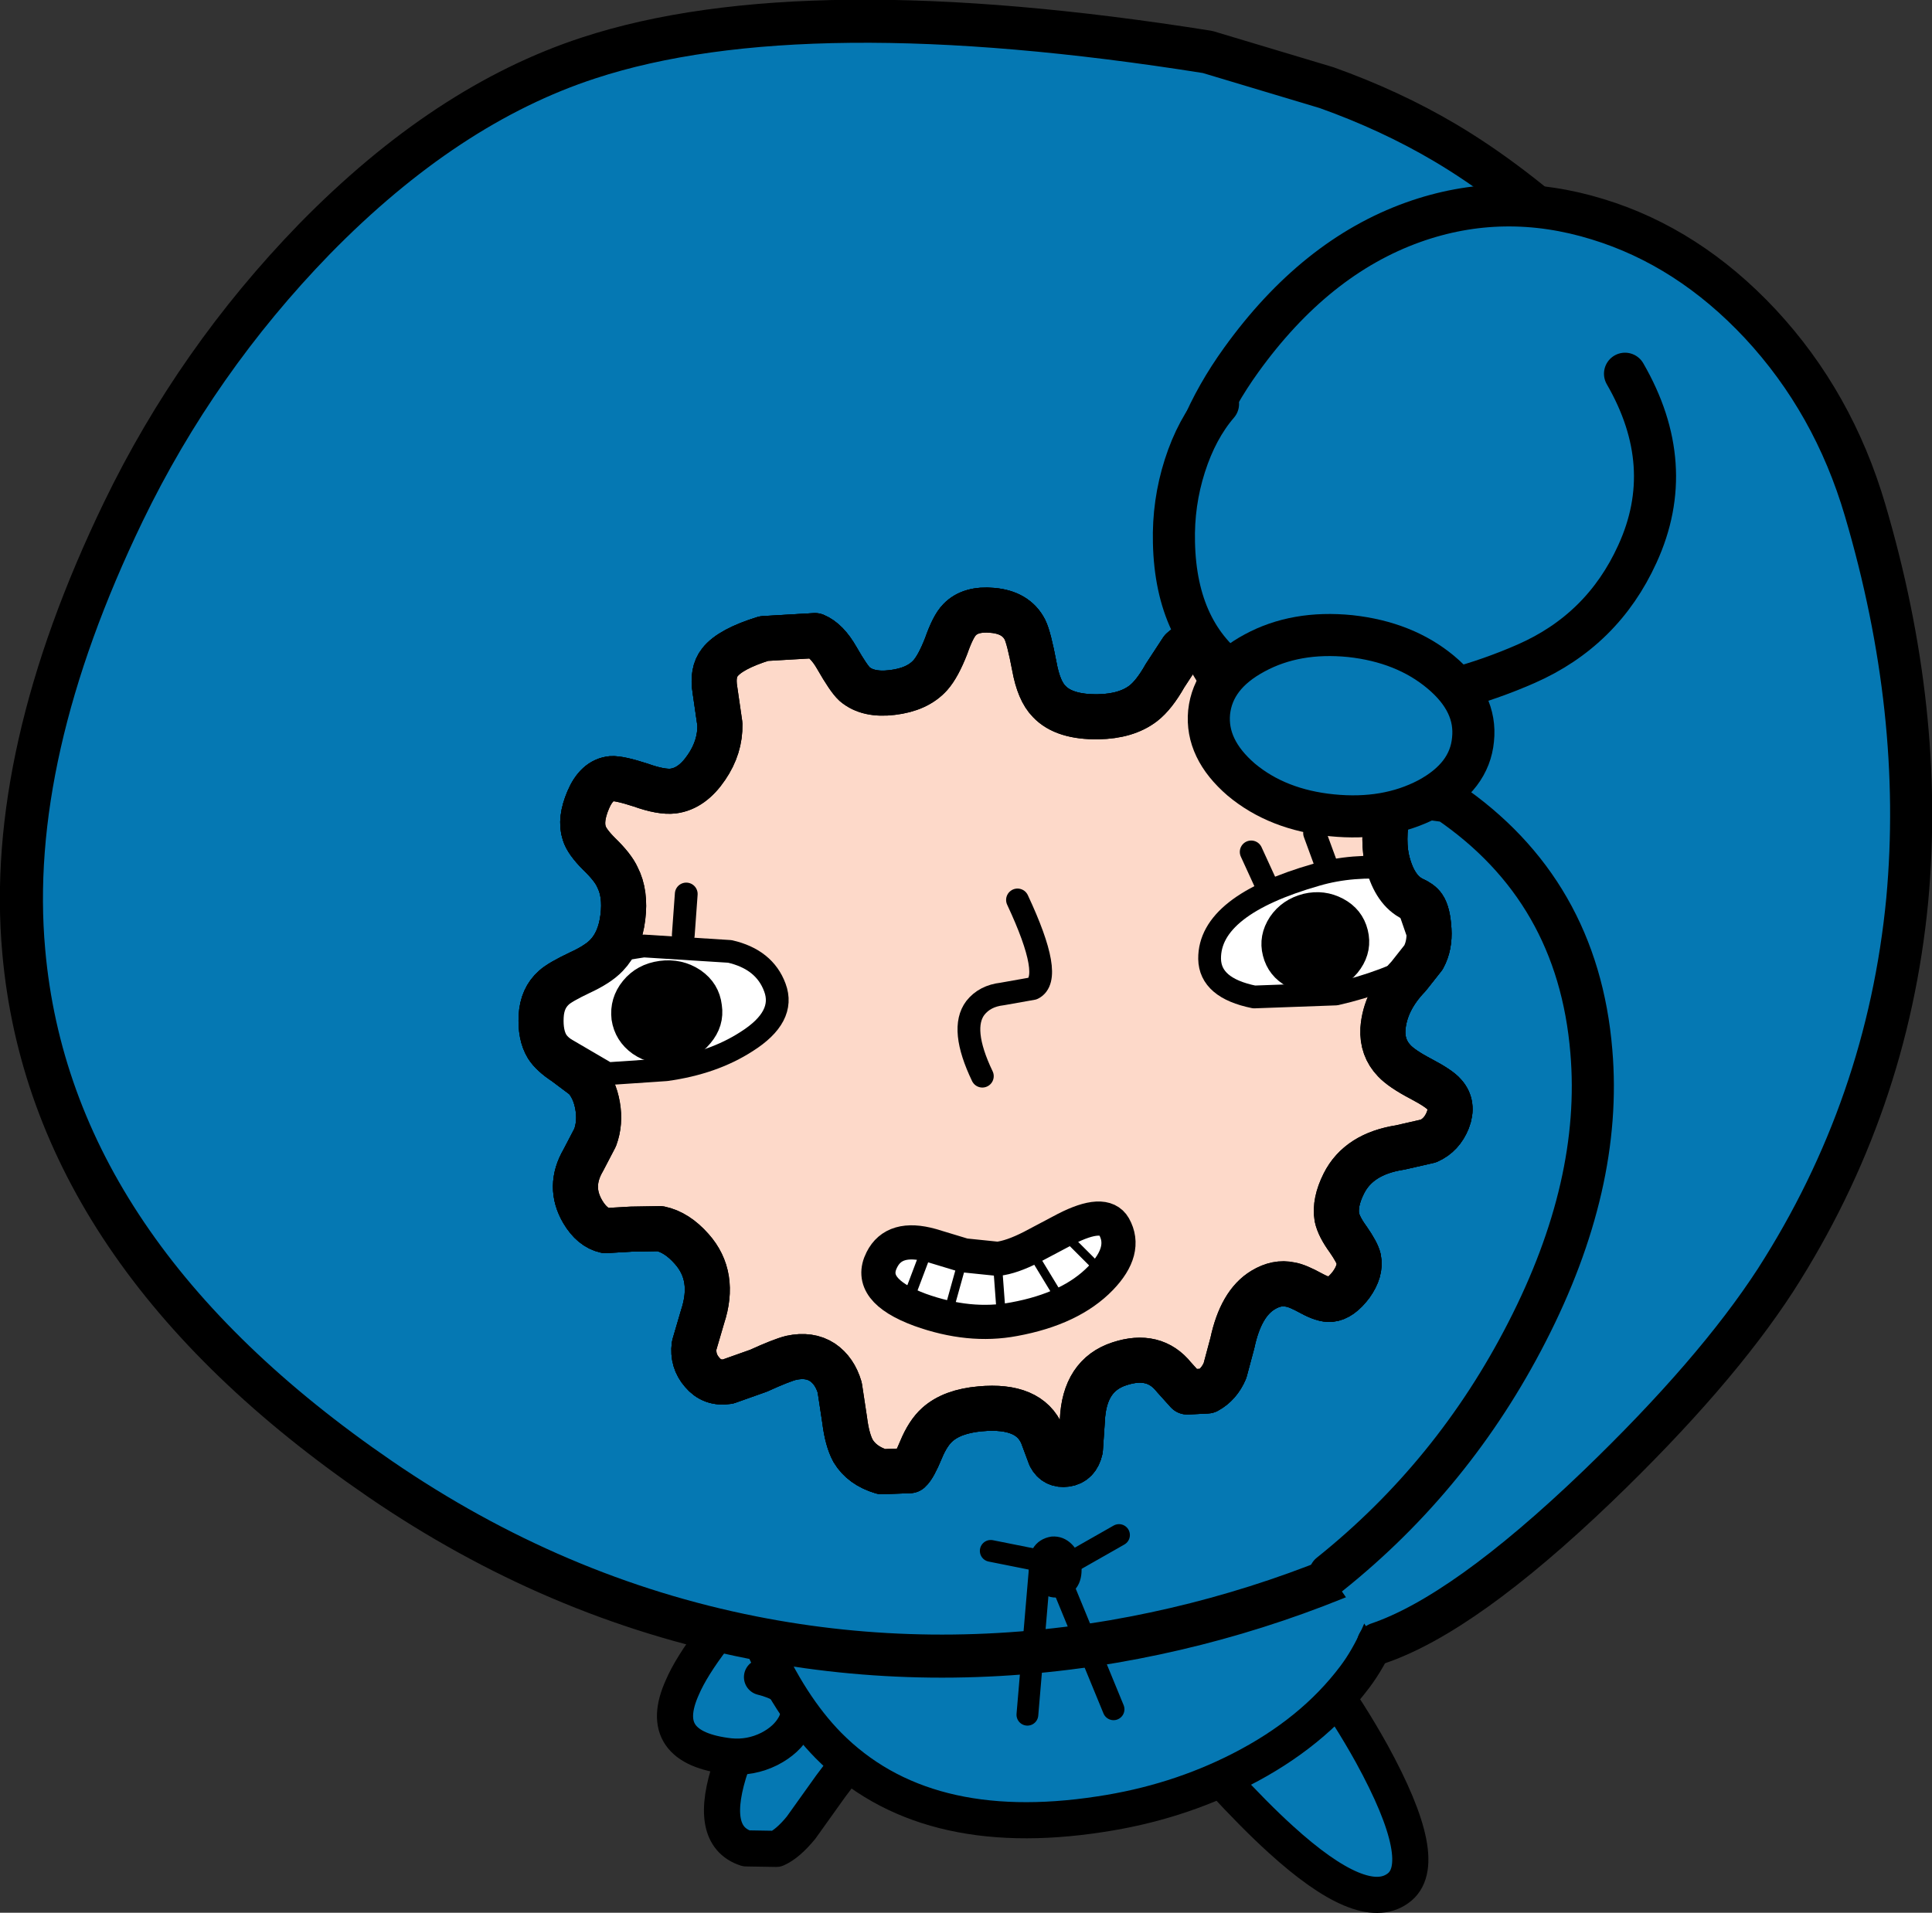
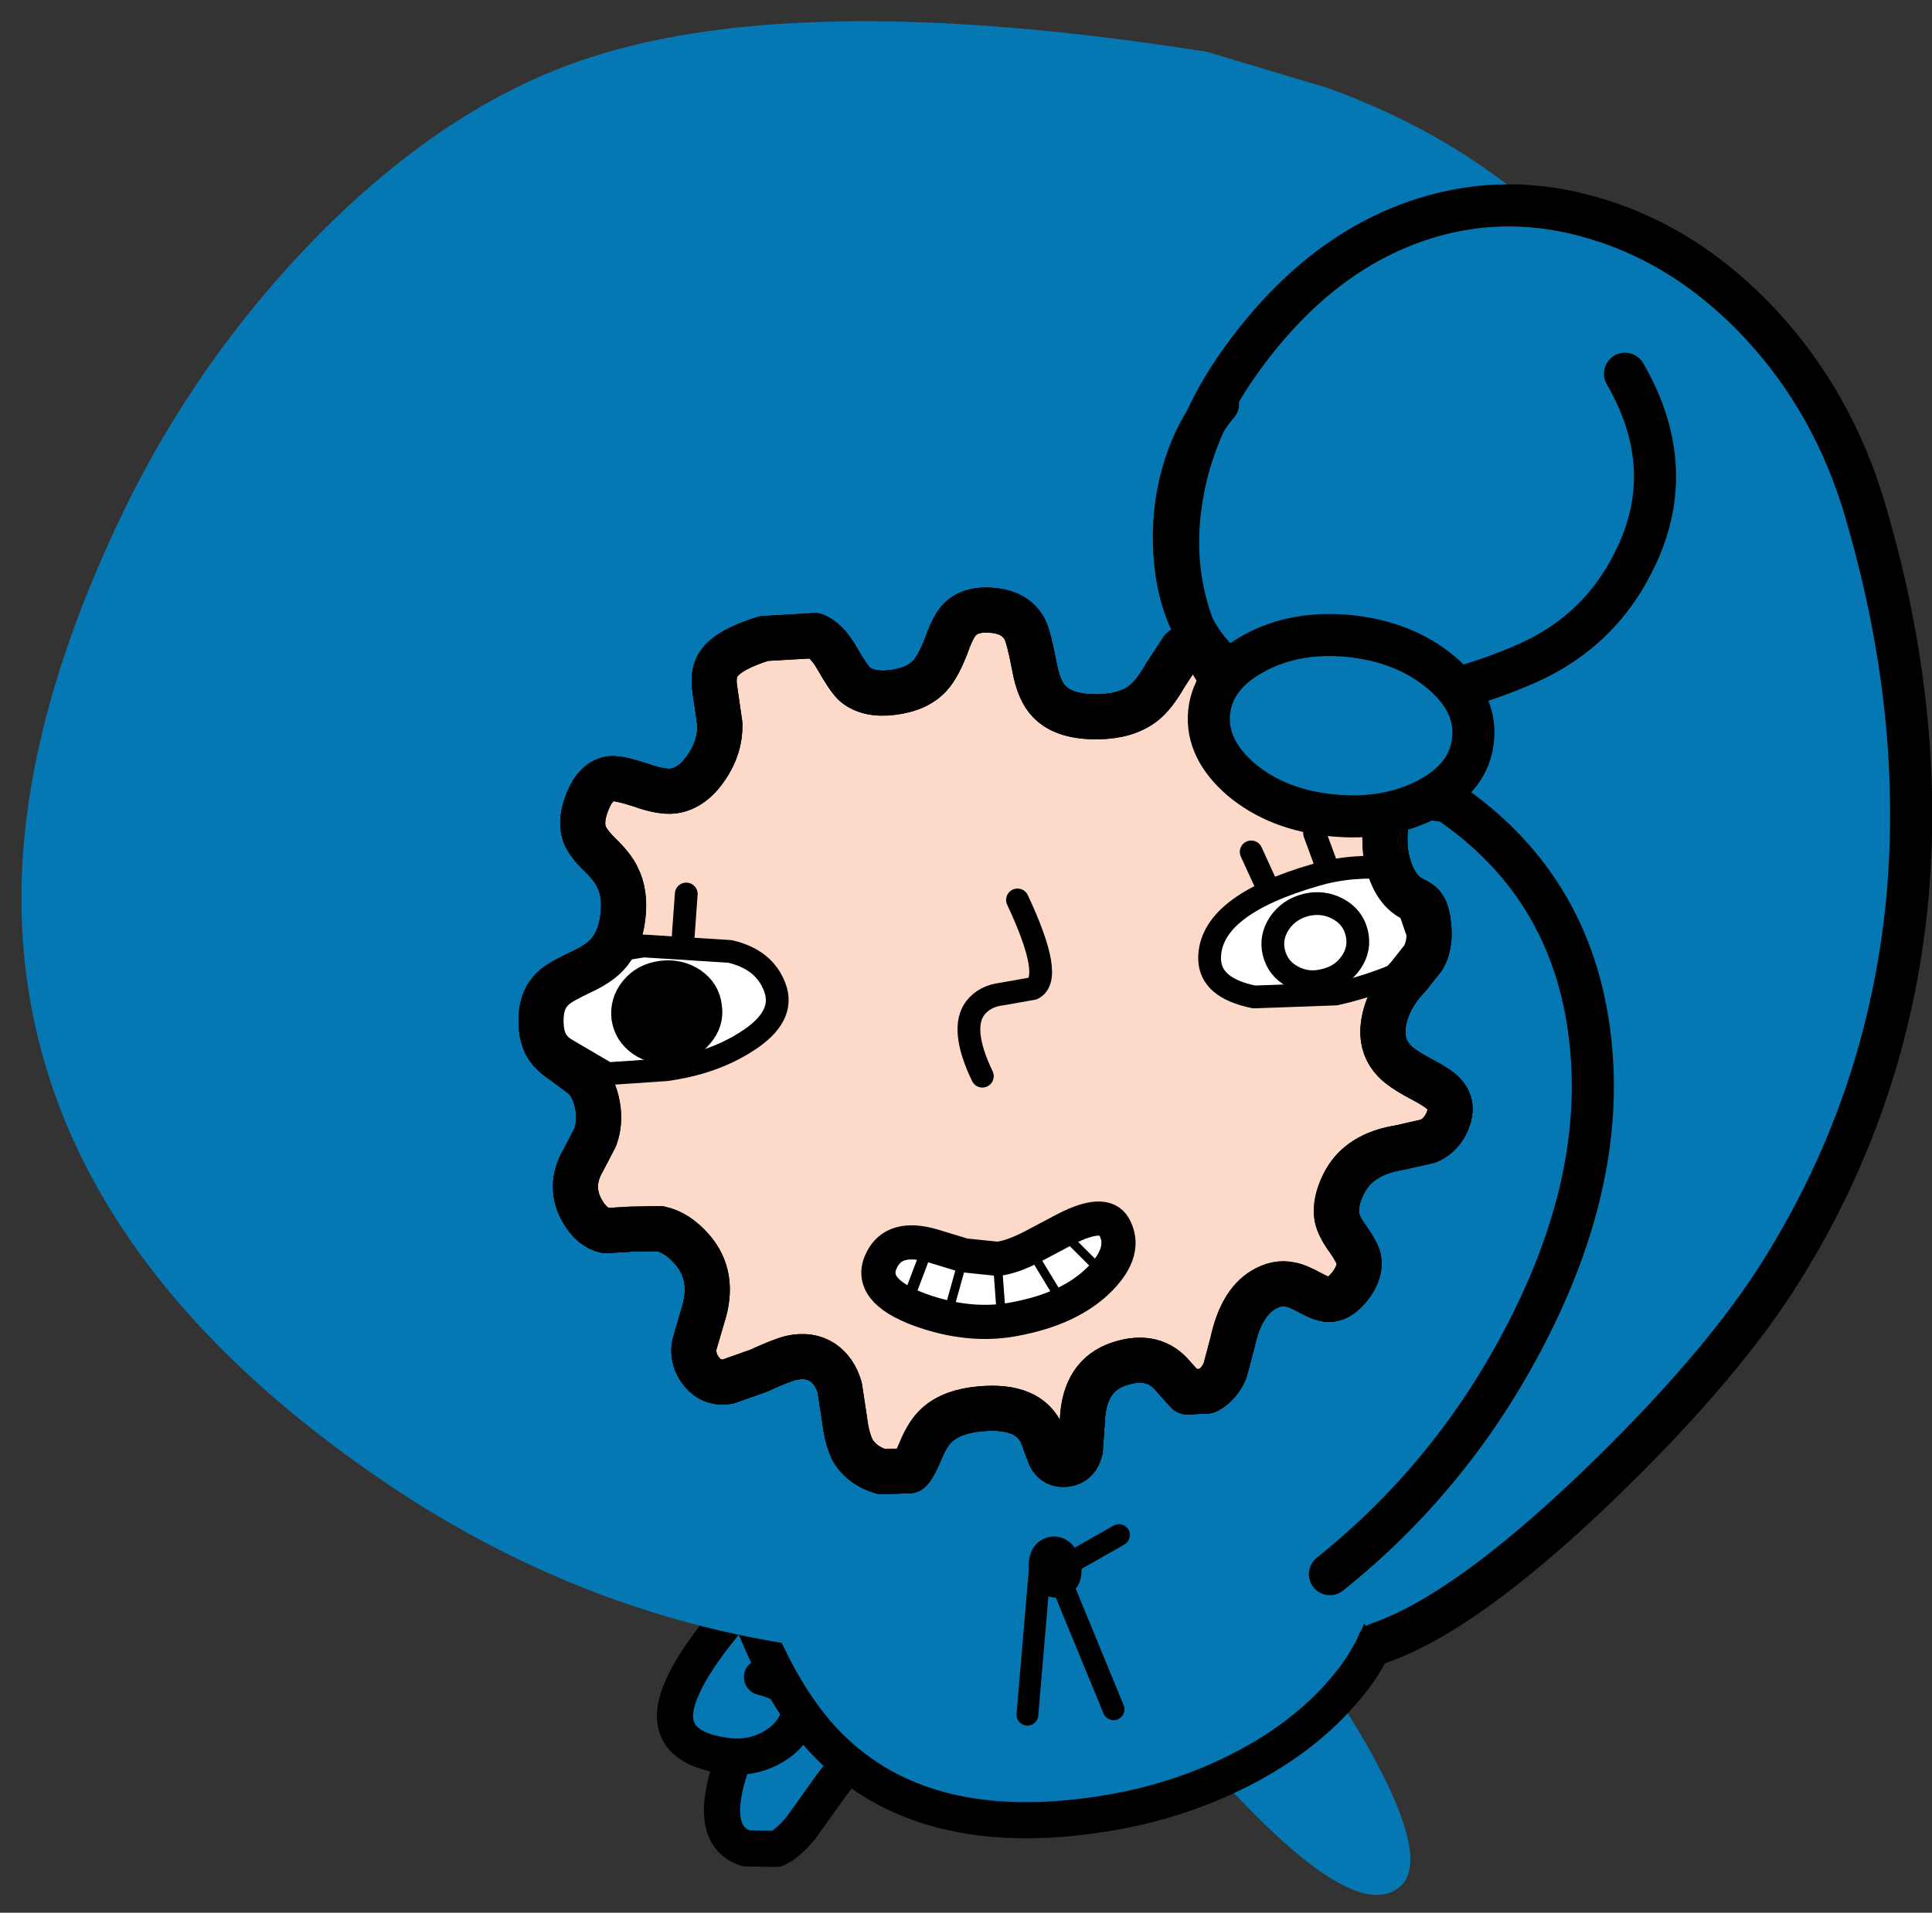
<svg xmlns="http://www.w3.org/2000/svg" height="193.2px" width="195.1px">
  <rect width="100%" height="100%" fill="#333333" stroke="none" />
  <g transform="matrix(1.0, 0.0, 0.0, 1.0, 119.5, 75.8)">
    <path d="M-31.15 98.7 L-35.6 104.6 -38.6 108.8 Q-39.95 110.45 -41.1 110.95 L-44.15 110.9 Q-48.1 109.6 -45.65 102.45 L-43.0 96.05 -40.1 89.75 -31.15 98.7" fill="#0578b3" fill-rule="evenodd" stroke="none" />
    <path d="M-31.15 98.7 L-35.6 104.6 -38.6 108.8 Q-39.95 110.45 -41.1 110.95 L-44.15 110.9 Q-48.1 109.6 -45.65 102.45 L-43.0 96.05 -40.1 89.75" fill="none" stroke="#000000" stroke-linecap="round" stroke-linejoin="round" stroke-width="3.65" />
    <path d="M10.3 88.95 Q11.4 89.8 13.95 93.35 16.75 97.25 19.0 101.3 25.15 112.5 21.65 114.95 18.1 117.5 9.85 110.0 7.25 107.65 3.8 103.9 L-0.3 99.5 10.3 88.95" fill="#0578b3" fill-rule="evenodd" stroke="none" />
-     <path d="M10.3 88.95 Q11.4 89.8 13.95 93.35 16.75 97.25 19.0 101.3 25.15 112.5 21.65 114.95 18.1 117.5 9.85 110.0 7.25 107.65 3.8 103.9 L-0.3 99.5" fill="none" stroke="#000000" stroke-linecap="round" stroke-linejoin="round" stroke-width="3.65" />
    <path d="M-42.55 93.6 Q-39.95 94.25 -39.15 95.7 -38.45 97.0 -39.25 98.5 -40.05 99.95 -41.8 100.85 -43.7 101.8 -45.8 101.6 -53.35 100.75 -50.6 94.65 -49.7 92.55 -47.45 89.6 L-44.15 85.45 -42.55 93.6" fill="#0578b3" fill-rule="evenodd" stroke="none" />
    <path d="M-42.55 93.6 Q-39.95 94.25 -39.15 95.7 -38.45 97.0 -39.25 98.5 -40.05 99.95 -41.8 100.85 -43.7 101.8 -45.8 101.6 -53.35 100.75 -50.6 94.65 -49.7 92.55 -47.45 89.6 L-44.15 85.45" fill="none" stroke="#000000" stroke-linecap="round" stroke-linejoin="round" stroke-width="3.65" />
    <path d="M24.9 73.3 Q24.15 75.05 21.75 83.7 19.95 90.1 17.3 93.6 13.05 99.25 5.8 102.95 -0.75 106.3 -8.4 107.45 -26.25 110.2 -35.85 100.5 -43.7 92.5 -47.4 74.1 L24.9 73.3" fill="#0578b3" fill-rule="evenodd" stroke="none" />
    <path d="M-47.4 74.1 Q-43.7 92.5 -35.85 100.5 -26.25 110.2 -8.4 107.45 -0.75 106.3 5.8 102.95 13.05 99.25 17.3 93.6 19.95 90.1 21.75 83.7 24.15 75.05 24.9 73.3" fill="none" stroke="#000000" stroke-linecap="round" stroke-linejoin="round" stroke-width="3.65" />
    <path d="M54.7 -35.3 Q62.85 -25.4 66.6 -12.15 70.15 0.45 69.2 14.2 68.3 27.75 63.25 40.0 58.05 52.55 49.35 61.45 39.3 71.7 25.05 79.15 9.75 87.1 -7.05 90.0 -25.65 93.15 -43.55 89.6 -63.5 85.65 -81.1 73.6 -114.4 50.8 -117.1 20.3 -118.9 0.45 -107.05 -24.1 -99.65 -39.4 -87.75 -51.65 -74.45 -65.25 -60.05 -69.95 -38.4 -77.05 2.45 -70.55 L14.45 -66.95 Q20.9 -64.65 26.4 -61.4 39.75 -53.5 54.7 -35.3" fill="#0578b3" fill-rule="evenodd" stroke="none" />
-     <path d="M54.7 -35.3 Q39.75 -53.5 26.4 -61.4 20.9 -64.65 14.45 -66.95 L2.45 -70.55 Q-38.4 -77.05 -60.05 -69.95 -74.45 -65.25 -87.75 -51.65 -99.65 -39.4 -107.05 -24.1 -118.9 0.45 -117.1 20.3 -114.4 50.8 -81.1 73.6 -63.5 85.65 -43.55 89.6 -25.65 93.15 -7.05 90.0 9.75 87.1 25.05 79.15 39.3 71.7 49.35 61.45 58.05 52.55 63.25 40.0 68.3 27.75 69.2 14.2 70.15 0.45 66.6 -12.15 62.85 -25.4 54.7 -35.3 Z" fill="none" stroke="#000000" stroke-linecap="round" stroke-linejoin="round" stroke-width="4.35" />
    <path d="M-60.5 8.35 Q-60.95 7.0 -60.1 5.0 -59.25 3.0 -57.75 2.85 -56.95 2.8 -54.8 3.5 -52.7 4.25 -51.5 4.1 -49.6 3.85 -48.15 1.7 -46.75 -0.35 -46.8 -2.65 L-47.3 -6.1 Q-47.6 -7.9 -46.8 -8.9 -45.75 -10.25 -42.35 -11.3 L-37.2 -11.6 Q-36.0 -11.1 -35.0 -9.35 -33.8 -7.25 -33.2 -6.7 -31.85 -5.55 -29.4 -5.85 -26.85 -6.15 -25.55 -7.6 -24.75 -8.5 -23.95 -10.55 -23.25 -12.55 -22.6 -13.2 -21.5 -14.35 -19.3 -14.15 -16.9 -13.95 -16.0 -12.2 -15.6 -11.4 -15.05 -8.5 -14.6 -6.0 -13.55 -4.95 -12.05 -3.35 -8.6 -3.4 -5.75 -3.45 -4.05 -4.75 -2.95 -5.6 -1.85 -7.55 L-0.15 -10.15 Q1.05 -11.25 3.0 -11.0 4.8 -10.75 5.7 -9.45 6.35 -8.6 6.8 -6.6 L7.6 -3.5 Q8.3 -1.8 9.65 -1.05 11.0 -0.3 12.35 -0.5 L14.6 -1.1 Q17.2 -1.9 19.1 0.85 21.0 3.6 20.65 5.95 20.05 9.25 20.65 11.4 21.4 14.15 23.15 15.0 23.95 15.35 24.25 15.8 24.7 16.45 24.8 18.1 24.9 19.7 24.25 20.9 L22.75 22.8 Q20.35 25.3 20.15 28.15 20.05 30.05 21.3 31.35 22.05 32.15 23.95 33.15 25.85 34.15 26.35 34.75 27.3 35.8 26.7 37.35 26.1 38.85 24.75 39.45 L21.9 40.1 Q17.7 40.75 16.2 43.75 15.25 45.65 15.5 47.15 15.7 48.1 16.65 49.4 17.55 50.7 17.7 51.35 17.95 52.55 16.95 53.95 15.9 55.35 14.85 55.45 14.15 55.5 12.95 54.85 11.5 54.05 10.8 53.95 9.45 53.65 8.05 54.5 5.8 55.85 4.95 59.85 L4.2 62.65 Q3.6 64.05 2.4 64.7 L0.4 64.8 -0.95 63.3 Q-2.95 60.8 -6.45 61.95 -10.0 63.1 -10.2 67.65 L-10.4 70.6 Q-10.7 71.95 -11.85 72.1 -12.95 72.25 -13.45 71.3 L-14.25 69.15 Q-15.55 66.05 -20.5 66.5 -23.35 66.75 -24.85 68.1 -25.8 68.95 -26.5 70.65 -27.2 72.35 -27.65 72.75 L-30.45 72.85 Q-32.45 72.25 -33.35 70.75 -33.95 69.65 -34.2 67.65 L-34.7 64.35 Q-35.2 62.65 -36.45 61.8 -37.75 60.95 -39.6 61.35 -40.6 61.6 -42.9 62.65 L-46.0 63.75 Q-47.6 64.0 -48.6 62.8 -49.6 61.65 -49.4 60.1 L-48.55 57.2 Q-47.2 53.1 -49.65 50.35 -51.15 48.65 -52.85 48.3 L-55.75 48.35 -58.35 48.5 Q-59.7 48.2 -60.65 46.6 -62.15 44.05 -60.6 41.4 L-59.4 39.1 Q-58.85 37.6 -59.15 35.9 -59.45 34.15 -60.45 33.05 L-62.45 31.55 Q-63.75 30.7 -64.25 29.9 -64.95 28.75 -64.85 26.85 -64.75 25.0 -63.55 23.95 -62.95 23.4 -60.95 22.45 -59.1 21.6 -58.25 20.7 -56.9 19.3 -56.6 16.85 -56.3 14.45 -57.15 12.8 -57.6 11.8 -59.0 10.45 -60.25 9.2 -60.5 8.35" fill="#fdd9c9" fill-rule="evenodd" stroke="none" />
    <path d="M-60.5 8.35 Q-60.95 7.0 -60.1 5.0 -59.25 3.0 -57.75 2.85 -56.95 2.8 -54.8 3.5 -52.7 4.25 -51.5 4.1 -49.6 3.85 -48.15 1.7 -46.75 -0.35 -46.8 -2.65 L-47.3 -6.1 Q-47.6 -7.9 -46.8 -8.9 -45.75 -10.25 -42.35 -11.3 L-37.2 -11.6 Q-36.0 -11.1 -35.0 -9.35 -33.8 -7.25 -33.2 -6.7 -31.85 -5.55 -29.4 -5.85 -26.85 -6.15 -25.55 -7.6 -24.75 -8.5 -23.95 -10.55 -23.25 -12.55 -22.6 -13.2 -21.5 -14.35 -19.3 -14.15 -16.9 -13.95 -16.0 -12.2 -15.6 -11.4 -15.05 -8.5 -14.6 -6.0 -13.55 -4.95 -12.05 -3.35 -8.6 -3.4 -5.75 -3.45 -4.05 -4.75 -2.95 -5.6 -1.85 -7.55 L-0.15 -10.15 Q1.05 -11.25 3.0 -11.0 4.8 -10.75 5.7 -9.45 6.35 -8.6 6.8 -6.6 L7.6 -3.5 Q8.3 -1.8 9.65 -1.05 11.0 -0.3 12.35 -0.5 L14.6 -1.1 Q17.2 -1.9 19.1 0.85 21.0 3.6 20.65 5.95 20.05 9.25 20.65 11.4 21.4 14.15 23.15 15.0 23.95 15.35 24.25 15.8 24.7 16.45 24.8 18.1 24.9 19.7 24.25 20.9 L22.75 22.8 Q20.35 25.3 20.15 28.15 20.05 30.05 21.3 31.35 22.05 32.15 23.95 33.15 25.85 34.15 26.35 34.75 27.3 35.8 26.7 37.35 26.1 38.85 24.75 39.45 L21.9 40.1 Q17.7 40.75 16.2 43.75 15.25 45.65 15.5 47.15 15.7 48.1 16.65 49.4 17.55 50.7 17.7 51.35 17.95 52.55 16.95 53.95 15.9 55.35 14.85 55.45 14.15 55.5 12.95 54.85 11.5 54.05 10.8 53.95 9.45 53.65 8.05 54.5 5.8 55.85 4.95 59.85 L4.2 62.65 Q3.6 64.05 2.4 64.7 L0.4 64.8 -0.95 63.3 Q-2.95 60.8 -6.45 61.95 -10.0 63.1 -10.2 67.65 L-10.4 70.6 Q-10.7 71.95 -11.85 72.1 -12.95 72.25 -13.45 71.3 L-14.25 69.15 Q-15.55 66.05 -20.5 66.5 -23.35 66.75 -24.85 68.1 -25.8 68.95 -26.5 70.65 -27.2 72.35 -27.65 72.75 L-30.45 72.85 Q-32.45 72.25 -33.35 70.75 -33.95 69.65 -34.2 67.65 L-34.7 64.35 Q-35.2 62.65 -36.45 61.8 -37.75 60.95 -39.6 61.35 -40.6 61.6 -42.9 62.65 L-46.0 63.75 Q-47.6 64.0 -48.6 62.8 -49.6 61.65 -49.4 60.1 L-48.55 57.2 Q-47.2 53.1 -49.65 50.35 -51.15 48.65 -52.85 48.3 L-55.75 48.35 -58.35 48.5 Q-59.7 48.2 -60.65 46.6 -62.15 44.05 -60.6 41.4 L-59.4 39.1 Q-58.85 37.6 -59.15 35.9 -59.45 34.15 -60.45 33.05 L-62.45 31.55 Q-63.75 30.7 -64.25 29.9 -64.95 28.75 -64.85 26.85 -64.75 25.0 -63.55 23.95 -62.95 23.4 -60.95 22.45 -59.1 21.6 -58.25 20.7 -56.9 19.3 -56.6 16.85 -56.3 14.45 -57.15 12.8 -57.6 11.8 -59.0 10.45 -60.25 9.2 -60.5 8.35 Z" fill="none" stroke="#000000" stroke-linecap="round" stroke-linejoin="round" stroke-width="4.55" />
    <path d="M-11.4 82.3 Q-11.2 84.3 -12.7 84.45 -13.35 84.55 -13.85 84.0 -14.4 83.5 -14.5 82.7 -14.65 80.75 -13.2 80.5 -12.55 80.45 -12.05 80.95 -11.5 81.5 -11.4 82.3 Z" fill="none" stroke="#000000" stroke-linecap="round" stroke-linejoin="round" stroke-width="2.2" />
    <path d="M-14.5 82.7 L-15.75 97.4" fill="none" stroke="#000000" stroke-linecap="round" stroke-linejoin="round" stroke-width="2.2" />
    <path d="M-12.95 82.5 L-7.05 96.85" fill="none" stroke="#000000" stroke-linecap="round" stroke-linejoin="round" stroke-width="2.2" />
-     <path d="M-19.45 80.85 L-12.7 82.2" fill="none" stroke="#000000" stroke-linecap="round" stroke-linejoin="round" stroke-width="2.2" />
    <path d="M-6.5 79.25 L-12.65 82.75" fill="none" stroke="#000000" stroke-linecap="round" stroke-linejoin="round" stroke-width="2.2" />
    <path d="M-60.5 8.35 Q-60.95 7.0 -60.1 5.0 -59.25 3.0 -57.75 2.85 -56.95 2.8 -54.8 3.5 -52.7 4.25 -51.5 4.1 -49.6 3.85 -48.15 1.7 -46.75 -0.35 -46.8 -2.65 L-47.3 -6.1 Q-47.6 -7.9 -46.8 -8.9 -45.75 -10.25 -42.35 -11.3 L-37.2 -11.6 Q-36.0 -11.1 -35.0 -9.35 -33.8 -7.25 -33.2 -6.7 -31.85 -5.55 -29.4 -5.85 -26.85 -6.15 -25.55 -7.6 -24.75 -8.5 -23.95 -10.55 -23.25 -12.55 -22.6 -13.2 -21.5 -14.35 -19.3 -14.15 -16.9 -13.95 -16.0 -12.2 -15.6 -11.4 -15.05 -8.5 -14.6 -6.0 -13.55 -4.95 -12.05 -3.35 -8.6 -3.4 -5.75 -3.45 -4.05 -4.75 -2.95 -5.6 -1.85 -7.55 L-0.15 -10.15 Q1.05 -11.25 3.0 -11.0 4.8 -10.75 5.7 -9.45 6.35 -8.6 6.8 -6.6 L7.6 -3.5 Q8.3 -1.8 9.65 -1.05 11.0 -0.3 12.35 -0.5 L14.6 -1.1 Q17.2 -1.9 19.1 0.85 21.0 3.6 20.65 5.95 20.05 9.25 20.65 11.4 21.4 14.15 23.15 15.0 23.95 15.35 24.25 15.8 24.7 16.45 24.8 18.1 24.9 19.7 24.25 20.9 L22.75 22.8 Q20.35 25.3 20.15 28.15 20.05 30.05 21.3 31.35 22.05 32.15 23.95 33.15 25.85 34.15 26.35 34.75 27.3 35.8 26.7 37.35 26.1 38.85 24.75 39.45 L21.9 40.1 Q17.7 40.75 16.2 43.75 15.25 45.65 15.5 47.15 15.7 48.1 16.65 49.4 17.55 50.7 17.7 51.35 17.95 52.55 16.95 53.95 15.9 55.35 14.85 55.45 14.15 55.5 12.95 54.85 11.5 54.05 10.8 53.95 9.45 53.65 8.05 54.5 5.8 55.85 4.95 59.85 L4.2 62.65 Q3.6 64.05 2.4 64.7 L0.4 64.8 -0.95 63.3 Q-2.95 60.8 -6.45 61.95 -10.0 63.1 -10.2 67.65 L-10.4 70.6 Q-10.7 71.95 -11.85 72.1 -12.95 72.25 -13.45 71.3 L-14.25 69.15 Q-15.55 66.05 -20.5 66.5 -23.35 66.75 -24.85 68.1 -25.8 68.95 -26.5 70.65 -27.2 72.35 -27.65 72.75 L-30.45 72.85 Q-32.45 72.25 -33.35 70.75 -33.95 69.65 -34.2 67.65 L-34.7 64.35 Q-35.2 62.65 -36.45 61.8 -37.75 60.95 -39.6 61.35 -40.6 61.6 -42.9 62.65 L-46.0 63.75 Q-47.6 64.0 -48.6 62.8 -49.6 61.65 -49.4 60.1 L-48.55 57.2 Q-47.2 53.1 -49.65 50.35 -51.15 48.65 -52.85 48.3 L-55.75 48.35 -58.35 48.5 Q-59.7 48.2 -60.65 46.6 -62.15 44.05 -60.6 41.4 L-59.4 39.1 Q-58.85 37.6 -59.15 35.9 -59.45 34.15 -60.45 33.05 L-62.45 31.55 Q-63.75 30.7 -64.25 29.9 -64.95 28.75 -64.85 26.85 -64.75 25.0 -63.55 23.95 -62.95 23.4 -60.95 22.45 -59.1 21.6 -58.25 20.7 -56.9 19.3 -56.6 16.85 -56.3 14.45 -57.15 12.8 -57.6 11.8 -59.0 10.45 -60.25 9.2 -60.5 8.35" fill="#fdd9c9" fill-rule="evenodd" stroke="none" />
    <path d="M-60.5 8.35 Q-60.95 7.0 -60.1 5.0 -59.25 3.0 -57.75 2.85 -56.95 2.8 -54.8 3.5 -52.7 4.25 -51.5 4.1 -49.6 3.85 -48.15 1.7 -46.75 -0.35 -46.8 -2.65 L-47.3 -6.1 Q-47.6 -7.9 -46.8 -8.9 -45.75 -10.25 -42.35 -11.3 L-37.2 -11.6 Q-36.0 -11.1 -35.0 -9.35 -33.8 -7.25 -33.2 -6.7 -31.85 -5.55 -29.4 -5.85 -26.85 -6.15 -25.55 -7.6 -24.75 -8.5 -23.95 -10.55 -23.25 -12.55 -22.6 -13.2 -21.5 -14.35 -19.3 -14.15 -16.9 -13.95 -16.0 -12.2 -15.6 -11.4 -15.05 -8.5 -14.6 -6.0 -13.55 -4.95 -12.05 -3.35 -8.6 -3.4 -5.75 -3.45 -4.05 -4.75 -2.95 -5.6 -1.85 -7.55 L-0.15 -10.15 Q1.05 -11.25 3.0 -11.0 4.8 -10.75 5.7 -9.45 6.35 -8.6 6.8 -6.6 L7.6 -3.5 Q8.3 -1.8 9.65 -1.05 11.0 -0.3 12.35 -0.5 L14.6 -1.1 Q17.2 -1.9 19.1 0.85 21.0 3.6 20.65 5.95 20.05 9.25 20.65 11.4 21.4 14.15 23.15 15.0 23.95 15.35 24.25 15.8 24.7 16.45 24.8 18.1 24.9 19.7 24.25 20.9 L22.75 22.8 Q20.35 25.3 20.15 28.15 20.05 30.05 21.3 31.35 22.05 32.15 23.95 33.15 25.85 34.15 26.35 34.75 27.3 35.8 26.7 37.35 26.1 38.85 24.75 39.45 L21.9 40.1 Q17.7 40.75 16.2 43.75 15.25 45.65 15.5 47.15 15.7 48.1 16.65 49.4 17.55 50.7 17.7 51.35 17.95 52.55 16.95 53.95 15.9 55.35 14.85 55.45 14.15 55.5 12.95 54.85 11.5 54.05 10.8 53.95 9.45 53.65 8.05 54.5 5.8 55.85 4.95 59.85 L4.2 62.65 Q3.6 64.05 2.4 64.7 L0.4 64.8 -0.95 63.3 Q-2.95 60.8 -6.45 61.95 -10.0 63.1 -10.2 67.65 L-10.4 70.6 Q-10.7 71.95 -11.85 72.1 -12.95 72.25 -13.45 71.3 L-14.25 69.15 Q-15.55 66.05 -20.5 66.5 -23.35 66.75 -24.85 68.1 -25.8 68.95 -26.5 70.65 -27.2 72.35 -27.65 72.75 L-30.45 72.85 Q-32.45 72.25 -33.35 70.75 -33.95 69.65 -34.2 67.65 L-34.7 64.35 Q-35.2 62.65 -36.45 61.8 -37.75 60.95 -39.6 61.35 -40.6 61.6 -42.9 62.65 L-46.0 63.75 Q-47.6 64.0 -48.6 62.8 -49.6 61.65 -49.4 60.1 L-48.55 57.2 Q-47.2 53.1 -49.65 50.35 -51.15 48.65 -52.85 48.3 L-55.75 48.35 -58.35 48.5 Q-59.7 48.2 -60.65 46.6 -62.15 44.05 -60.6 41.4 L-59.4 39.1 Q-58.85 37.6 -59.15 35.9 -59.45 34.15 -60.45 33.05 L-62.45 31.55 Q-63.75 30.7 -64.25 29.9 -64.95 28.75 -64.85 26.85 -64.75 25.0 -63.55 23.95 -62.95 23.4 -60.95 22.45 -59.1 21.6 -58.25 20.7 -56.9 19.3 -56.6 16.85 -56.3 14.45 -57.15 12.8 -57.6 11.8 -59.0 10.45 -60.25 9.2 -60.5 8.35 Z" fill="none" stroke="#000000" stroke-linecap="round" stroke-linejoin="round" stroke-width="4.55" />
    <path d="M-58.15 32.65 L-65.5 28.35 -59.9 20.6 -54.5 19.75 -45.8 20.3 Q-42.3 21.1 -41.25 23.95 -40.15 26.9 -44.1 29.4 -47.5 31.6 -52.25 32.25 L-58.15 32.65" fill="#ffffff" fill-rule="evenodd" stroke="none" />
    <path d="M-58.15 32.65 L-52.25 32.25 Q-47.5 31.6 -44.1 29.4 -40.15 26.9 -41.25 23.95 -42.3 21.1 -45.8 20.3 L-54.5 19.75 -59.9 20.6 -65.5 28.35 -58.15 32.65 Z" fill="none" stroke="#000000" stroke-linecap="round" stroke-linejoin="round" stroke-width="2.3" />
    <path d="M-56.6 27.05 Q-56.8 25.35 -55.7 24.0 -54.6 22.65 -52.75 22.4 -50.9 22.15 -49.4 23.15 -47.95 24.15 -47.75 25.85 -47.5 27.5 -48.65 28.85 -49.8 30.25 -51.65 30.45 -53.5 30.7 -54.95 29.7 -56.35 28.7 -56.6 27.05" fill="#000000" fill-rule="evenodd" stroke="none" />
    <path d="M-56.6 27.05 Q-56.35 28.7 -54.95 29.7 -53.5 30.7 -51.65 30.45 -49.8 30.25 -48.65 28.85 -47.5 27.5 -47.75 25.85 -47.95 24.15 -49.4 23.15 -50.9 22.15 -52.75 22.4 -54.6 22.65 -55.7 24.0 -56.8 25.35 -56.6 27.05 Z" fill="none" stroke="#000000" stroke-linecap="round" stroke-linejoin="round" stroke-width="2.3" />
    <path d="M-50.2 14.5 L-50.5 18.65" fill="none" stroke="#000000" stroke-linecap="round" stroke-linejoin="round" stroke-width="2.3" />
    <path d="M-56.6 14.85 L-56.25 19.0" fill="none" stroke="#000000" stroke-linecap="round" stroke-linejoin="round" stroke-width="2.3" />
    <path d="M2.65 21.05 Q2.6 15.65 13.45 12.55 17.05 11.5 21.4 11.9 L24.6 21.15 Q20.45 23.45 15.4 24.6 L7.15 24.9 Q2.7 24.0 2.65 21.05" fill="#ffffff" fill-rule="evenodd" stroke="none" />
    <path d="M2.65 21.05 Q2.6 15.65 13.45 12.55 17.05 11.5 21.4 11.9 L24.6 21.15 Q20.45 23.45 15.4 24.6 L7.15 24.9 Q2.7 24.0 2.65 21.05 Z" fill="none" stroke="#000000" stroke-linecap="round" stroke-linejoin="round" stroke-width="2.3" />
-     <path d="M12.4 15.6 Q14.1 15.2 15.6 16.0 17.1 16.8 17.5 18.4 17.9 20.0 16.95 21.4 16.0 22.8 14.25 23.2 12.55 23.65 11.05 22.85 9.55 22.05 9.15 20.45 8.75 18.9 9.7 17.45 10.65 16.05 12.4 15.6" fill="#000000" fill-rule="evenodd" stroke="none" />
    <path d="M12.4 15.6 Q14.1 15.2 15.6 16.0 17.1 16.8 17.5 18.4 17.9 20.0 16.95 21.4 16.0 22.8 14.25 23.2 12.55 23.65 11.05 22.85 9.55 22.05 9.15 20.45 8.75 18.9 9.7 17.45 10.65 16.05 12.4 15.6 Z" fill="none" stroke="#000000" stroke-linecap="round" stroke-linejoin="round" stroke-width="2.3" />
    <path d="M6.85 10.25 L8.5 13.85" fill="none" stroke="#000000" stroke-linecap="round" stroke-linejoin="round" stroke-width="2.3" />
    <path d="M13.25 8.35 L14.35 11.35" fill="none" stroke="#000000" stroke-linecap="round" stroke-linejoin="round" stroke-width="2.3" />
    <path d="M-16.75 15.1 Q-13.05 23.0 -15.2 24.05 L-18.3 24.6 Q-20.05 24.8 -21.0 26.0 -22.6 28.1 -20.3 32.9" fill="none" stroke="#000000" stroke-linecap="round" stroke-linejoin="round" stroke-width="2.3" />
    <path d="M-60.5 8.35 Q-60.95 7.0 -60.1 5.0 -59.25 3.0 -57.75 2.85 -56.95 2.8 -54.8 3.5 -52.7 4.25 -51.5 4.1 -49.6 3.85 -48.15 1.7 -46.75 -0.35 -46.8 -2.65 L-47.3 -6.1 Q-47.6 -7.9 -46.8 -8.9 -45.75 -10.25 -42.35 -11.3 L-37.2 -11.6 Q-36.0 -11.1 -35.0 -9.35 -33.8 -7.25 -33.2 -6.7 -31.85 -5.55 -29.4 -5.85 -26.85 -6.15 -25.55 -7.6 -24.75 -8.5 -23.95 -10.55 -23.25 -12.55 -22.6 -13.2 -21.5 -14.35 -19.3 -14.15 -16.9 -13.95 -16.0 -12.2 -15.6 -11.4 -15.05 -8.5 -14.6 -6.0 -13.55 -4.95 -12.05 -3.35 -8.6 -3.4 -5.75 -3.45 -4.05 -4.75 -2.95 -5.6 -1.85 -7.55 L-0.15 -10.15 Q1.05 -11.25 3.0 -11.0 4.8 -10.75 5.7 -9.45 6.35 -8.6 6.8 -6.6 L7.6 -3.5 Q8.3 -1.8 9.65 -1.05 11.0 -0.3 12.35 -0.5 L14.6 -1.1 Q17.2 -1.9 19.1 0.85 21.0 3.6 20.65 5.95 20.05 9.25 20.65 11.4 21.4 14.15 23.15 15.0 23.95 15.35 24.25 15.8 24.7 16.45 24.8 18.1 24.9 19.7 24.25 20.9 L22.75 22.8 Q20.35 25.3 20.15 28.15 20.05 30.05 21.3 31.35 22.05 32.15 23.95 33.15 25.85 34.15 26.35 34.75 27.3 35.8 26.7 37.35 26.1 38.85 24.75 39.45 L21.9 40.1 Q17.7 40.75 16.2 43.75 15.25 45.65 15.5 47.15 15.7 48.1 16.65 49.4 17.55 50.7 17.7 51.35 17.95 52.55 16.95 53.95 15.9 55.35 14.85 55.45 14.15 55.5 12.95 54.85 11.5 54.05 10.8 53.95 9.45 53.65 8.05 54.5 5.8 55.85 4.95 59.85 L4.2 62.65 Q3.6 64.05 2.4 64.7 L0.4 64.8 -0.95 63.3 Q-2.95 60.8 -6.45 61.95 -10.0 63.1 -10.2 67.65 L-10.4 70.6 Q-10.7 71.95 -11.85 72.1 -12.95 72.25 -13.45 71.3 L-14.25 69.15 Q-15.55 66.05 -20.5 66.5 -23.35 66.75 -24.85 68.1 -25.8 68.95 -26.5 70.65 -27.2 72.35 -27.65 72.75 L-30.45 72.85 Q-32.45 72.25 -33.35 70.75 -33.95 69.65 -34.2 67.65 L-34.7 64.35 Q-35.2 62.65 -36.45 61.8 -37.75 60.95 -39.6 61.35 -40.6 61.6 -42.9 62.65 L-46.0 63.75 Q-47.6 64.0 -48.6 62.8 -49.6 61.65 -49.4 60.1 L-48.55 57.2 Q-47.2 53.1 -49.65 50.35 -51.15 48.65 -52.85 48.3 L-55.75 48.35 -58.35 48.5 Q-59.7 48.2 -60.65 46.6 -62.15 44.05 -60.6 41.4 L-59.4 39.1 Q-58.85 37.6 -59.15 35.9 -59.45 34.15 -60.45 33.05 L-62.45 31.55 Q-63.75 30.7 -64.25 29.9 -64.95 28.75 -64.85 26.85 -64.75 25.0 -63.55 23.95 -62.95 23.4 -60.95 22.45 -59.1 21.6 -58.25 20.7 -56.9 19.3 -56.6 16.85 -56.3 14.45 -57.15 12.8 -57.6 11.8 -59.0 10.45 -60.25 9.2 -60.5 8.35 Z" fill="none" stroke="#000000" stroke-linecap="round" stroke-linejoin="round" stroke-width="4.55" />
    <path d="M-25.45 50.0 L-22.15 51.0 -18.75 51.35 Q-17.35 51.2 -15.3 50.15 L-11.9 48.35 Q-8.0 46.35 -7.0 48.1 -5.65 50.5 -8.35 53.3 -11.35 56.4 -17.1 57.45 -21.6 58.3 -26.6 56.5 -32.0 54.5 -30.45 51.45 -29.2 48.95 -25.45 50.0" fill="#ffffff" fill-rule="evenodd" stroke="none" />
    <path d="M-25.45 50.0 Q-29.2 48.95 -30.45 51.45 -32.0 54.5 -26.6 56.5 -21.6 58.3 -17.1 57.45 -11.35 56.4 -8.35 53.3 -5.65 50.5 -7.0 48.1 -8.0 46.35 -11.9 48.35 L-15.3 50.15 Q-17.35 51.2 -18.75 51.35 L-22.15 51.0 -25.45 50.0 Z" fill="none" stroke="#000000" stroke-linecap="round" stroke-linejoin="round" stroke-width="3.45" />
    <path d="M-25.95 50.55 L-27.65 55.05" fill="none" stroke="#000000" stroke-linecap="round" stroke-linejoin="round" stroke-width="1.15" />
    <path d="M-22.4 51.95 L-23.5 55.9" fill="none" stroke="#000000" stroke-linecap="round" stroke-linejoin="round" stroke-width="0.9" />
    <path d="M-18.75 52.15 L-18.4 56.85" fill="none" stroke="#000000" stroke-linecap="round" stroke-linejoin="round" stroke-width="0.9" />
    <path d="M-15.35 50.6 L-12.8 54.8" fill="none" stroke="#000000" stroke-linecap="round" stroke-linejoin="round" stroke-width="0.9" />
    <path d="M-11.65 49.25 L-8.85 52.05" fill="none" stroke="#000000" stroke-linecap="round" stroke-linejoin="round" stroke-width="0.9" />
    <path d="M14.8 83.2 Q27.3 73.2 34.7 58.75 42.35 43.85 41.2 30.4 39.85 14.1 26.7 5.15 17.4 4.0 10.75 -0.45 4.45 -4.65 1.55 -11.15 -1.3 -17.6 -0.25 -24.9 0.8 -32.45 5.85 -39.45 13.3 -49.8 23.2 -53.35 32.3 -56.6 41.85 -53.65 51.0 -50.85 58.25 -43.1 65.65 -35.15 68.85 -24.25 74.85 -3.9 73.1 15.1 71.1 35.9 59.8 53.5 53.7 62.9 41.8 74.35 28.35 87.25 19.65 90.2 L14.8 83.2" fill="#0578b3" fill-rule="evenodd" stroke="none" />
    <path d="M14.8 83.2 Q27.3 73.2 34.7 58.75 42.35 43.85 41.2 30.4 39.85 14.1 26.7 5.15 17.4 4.0 10.75 -0.45 4.45 -4.65 1.55 -11.15 -1.3 -17.6 -0.25 -24.9 0.8 -32.45 5.85 -39.45 13.3 -49.8 23.2 -53.35 32.3 -56.6 41.85 -53.65 51.0 -50.85 58.25 -43.1 65.65 -35.15 68.85 -24.25 74.85 -3.9 73.1 15.1 71.1 35.9 59.8 53.5 53.7 62.9 41.8 74.35 28.35 87.25 19.65 90.2" fill="none" stroke="#000000" stroke-linecap="round" stroke-linejoin="round" stroke-width="4.25" />
-     <path d="M44.6 -38.05 Q49.95 -28.8 45.85 -19.85 42.35 -12.15 34.6 -8.75 27.4 -5.6 19.95 -4.85 10.6 -3.85 5.45 -7.45 -0.75 -11.75 -0.95 -21.0 -1.05 -25.0 0.15 -28.75 1.35 -32.5 3.5 -35.0 L44.6 -38.05" fill="#0578b3" fill-rule="evenodd" stroke="none" />
    <path d="M3.5 -35.0 Q1.35 -32.5 0.15 -28.75 -1.05 -25.0 -0.95 -21.0 -0.75 -11.75 5.45 -7.45 10.6 -3.85 19.95 -4.85 27.4 -5.6 34.6 -8.75 42.35 -12.15 45.85 -19.85 49.95 -28.8 44.6 -38.05" fill="none" stroke="#000000" stroke-linecap="round" stroke-linejoin="round" stroke-width="4.25" />
    <path d="M29.25 -1.1 Q28.9 2.65 24.7 4.9 20.5 7.1 15.0 6.55 9.5 6.0 5.85 2.95 2.25 -0.15 2.6 -3.85 3.0 -7.6 7.2 -9.85 11.35 -12.1 16.85 -11.55 22.35 -10.95 26.0 -7.9 29.65 -4.85 29.25 -1.1" fill="#0578b3" fill-rule="evenodd" stroke="none" />
    <path d="M29.25 -1.1 Q28.9 2.65 24.7 4.9 20.5 7.1 15.0 6.55 9.5 6.0 5.85 2.95 2.25 -0.15 2.6 -3.85 3.0 -7.6 7.2 -9.85 11.35 -12.1 16.85 -11.55 22.35 -10.95 26.0 -7.9 29.65 -4.85 29.25 -1.1 Z" fill="none" stroke="#000000" stroke-linecap="round" stroke-linejoin="round" stroke-width="4.25" />
  </g>
</svg>